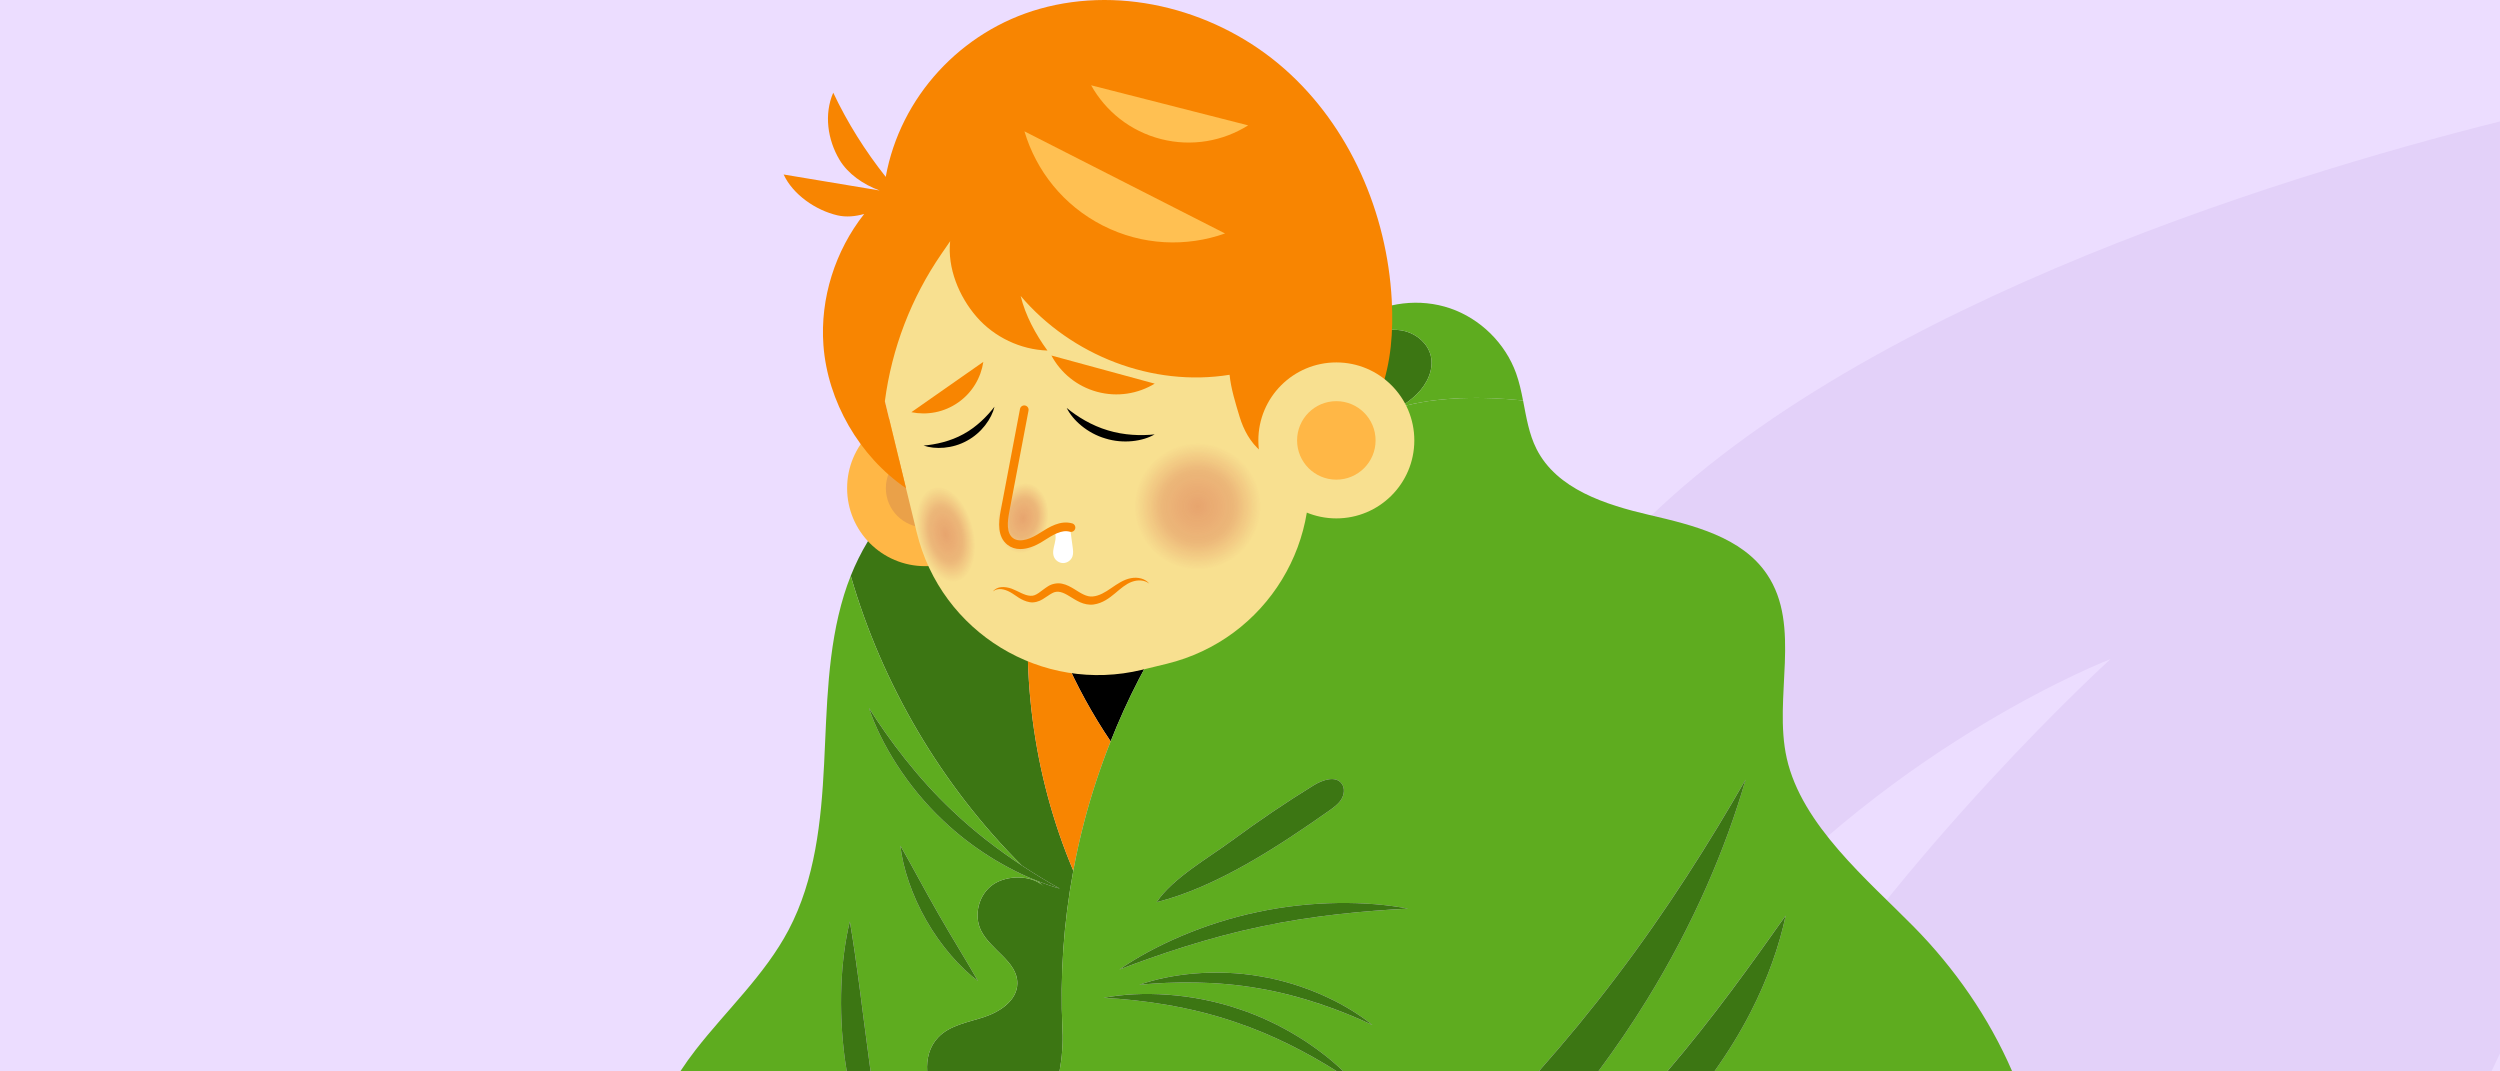
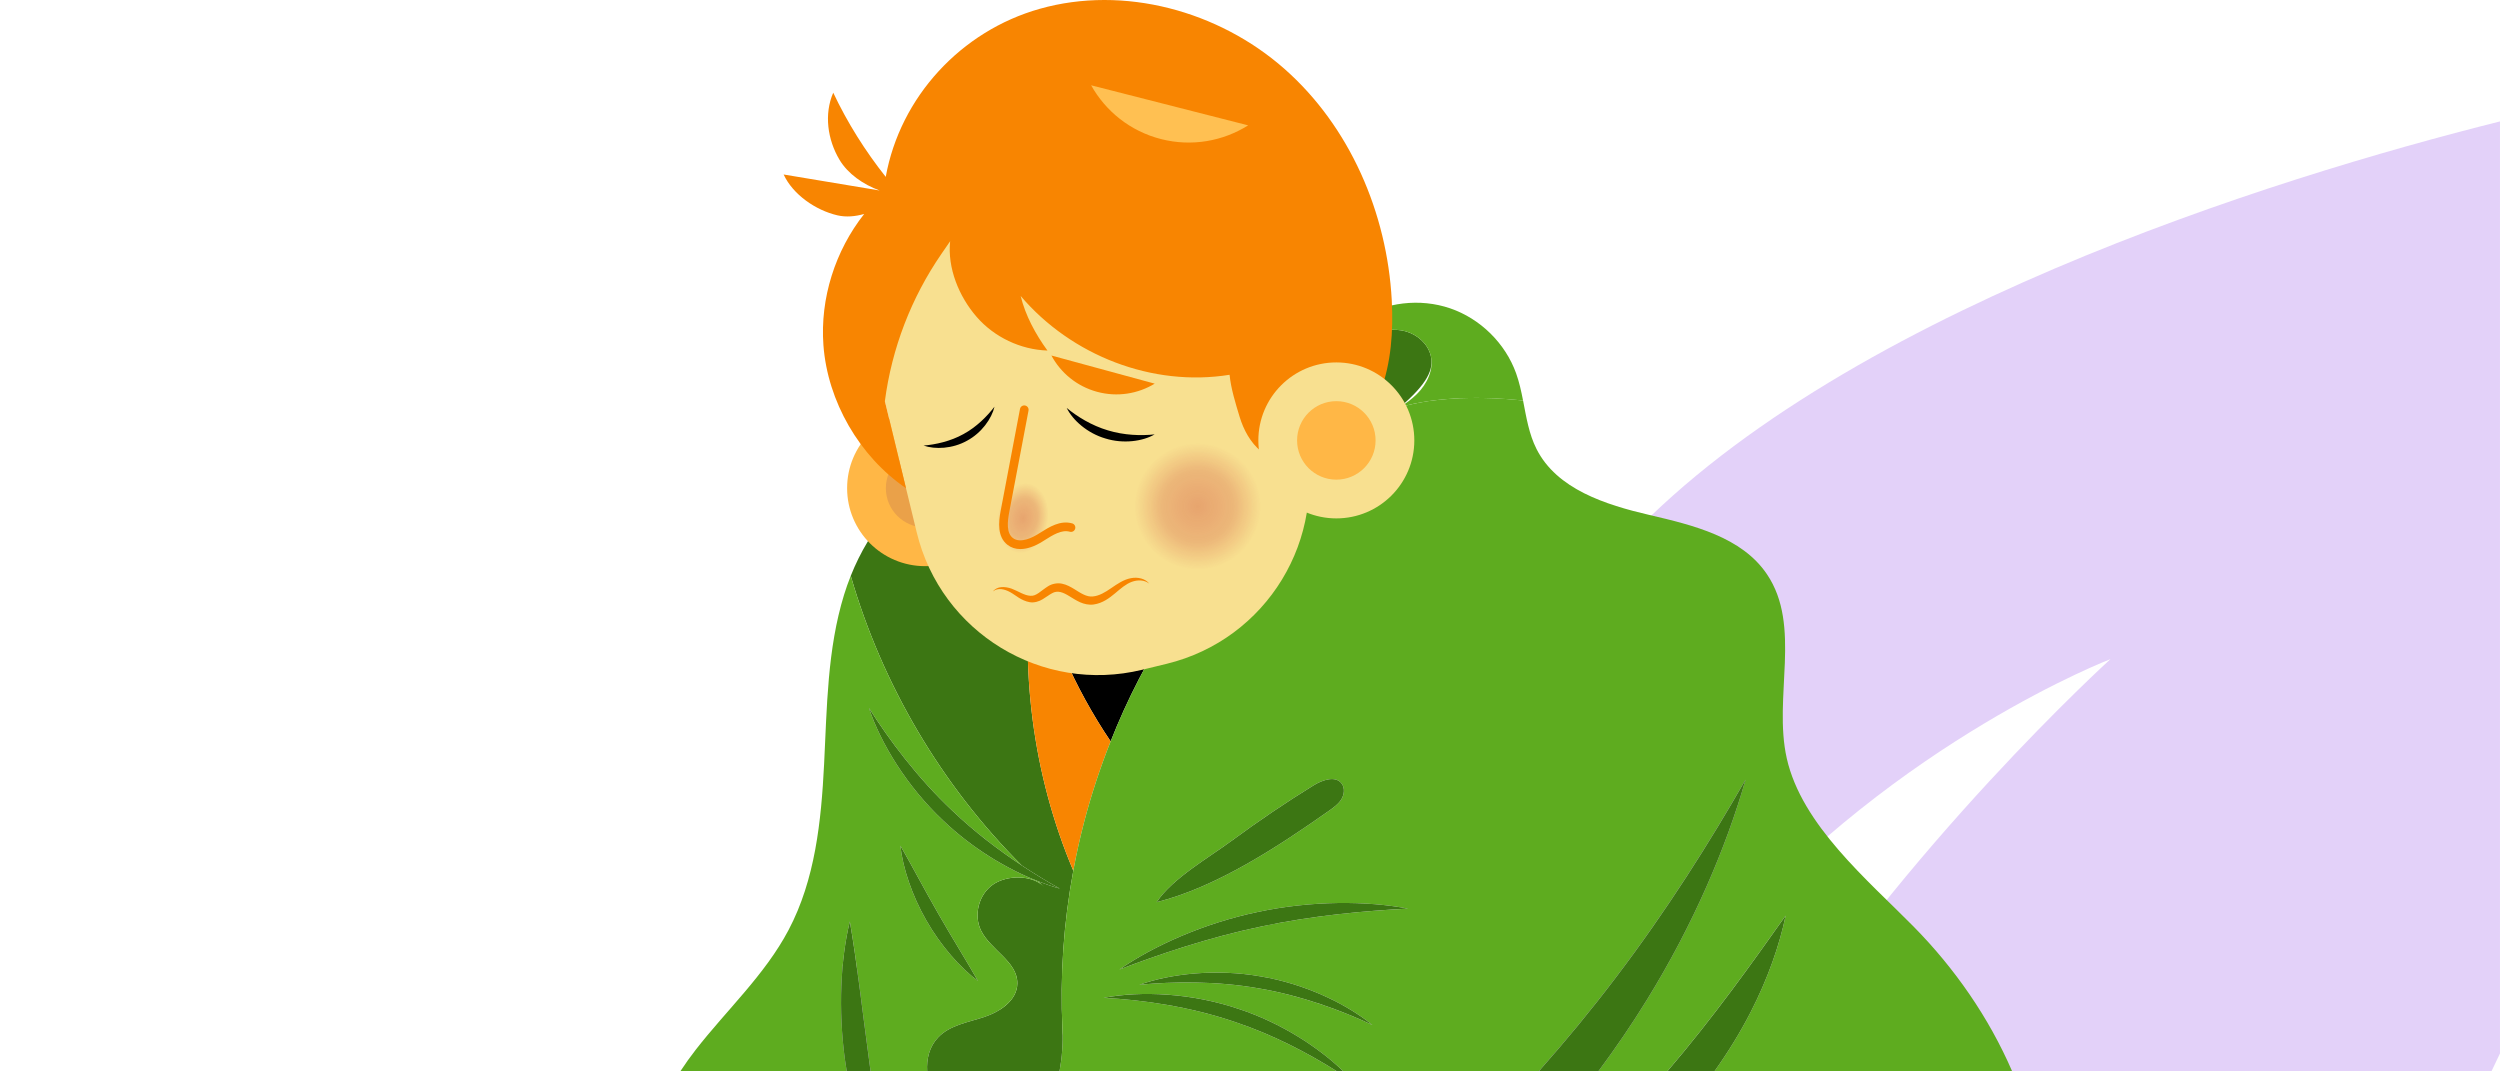
<svg xmlns="http://www.w3.org/2000/svg" version="1.1" id="Layer_1" x="0px" y="0px" width="350px" height="150px" viewBox="0 0 350 150" enable-background="new 0 0 350 150" xml:space="preserve">
-   <rect fill="#ECDDFF" width="350" height="150" />
  <g id="Shape_1_1_" enable-background="new    ">
    <g id="Shape_1">
      <g>
        <path fill="#E3D1F9" d="M116.397,149.991h42.946c-18.577-10.438-42.946-15.056-42.946-15.056S115.998,141.159,116.397,149.991z      M226.656,76.82c-20.273,22.281-28.562,49.684-31.459,73.171h31.76c4.693-6.624,9.688-13.249,14.98-19.171     c23.971-27.201,53.529-38.543,53.529-38.543s-29.16,26.498-48.535,57.714H348.8c0.4-0.804,0.802-1.706,1.197-2.509V16.999     C318.342,24.928,256.42,44.1,226.656,76.82z" />
      </g>
    </g>
  </g>
  <g>
    <g>
      <g>
-         <path fill="#3C7613" d="M200.302,49.778c-0.413-1.66-1.876-2.944-3.526-3.396c-1.649-0.452-3.442-0.151-4.996,0.565     c-0.477,0.219-0.926,0.484-1.364,0.768l0.926,11.522c1.247-0.954,2.837-1.675,4.626-2.211c0.854-0.551,1.68-1.14,2.4-1.854     C199.789,53.767,200.783,51.719,200.302,49.778z" />
+         <path fill="#3C7613" d="M200.302,49.778c-0.413-1.66-1.876-2.944-3.526-3.396c-1.649-0.452-3.442-0.151-4.996,0.565     c-0.477,0.219-0.926,0.484-1.364,0.768l0.926,11.522c1.247-0.954,2.837-1.675,4.626-2.211C199.789,53.767,200.783,51.719,200.302,49.778z" />
        <path fill="#5EAC1F" d="M213.229,56.075c-0.254-1.296-0.533-2.586-0.978-3.822c-1.512-4.198-5.001-7.637-9.224-9.084     s-9.088-0.875-12.858,1.512l0.244,3.035c0.438-0.284,0.889-0.549,1.364-0.768c1.554-0.716,3.347-1.018,4.996-0.565     c1.65,0.451,3.113,1.735,3.526,3.396c0.481,1.939-0.513,3.989-1.936,5.394c-0.722,0.714-1.546,1.304-2.4,1.854     C201.117,55.481,207.952,55.493,213.229,56.075z" />
      </g>
      <g>
        <path fill="none" d="M0,0v149.992h95.236c0.683-1.046,1.408-2.059,2.162-3.027c4.351-5.589,9.687-10.495,12.996-16.76     c3.73-7.06,4.575-15.252,4.978-23.227c0.402-7.975,0.448-16.087,2.796-23.717c0.273-0.89,0.587-1.771,0.935-2.644     c2.64-6.615,7.404-12.562,14.051-14.917c3.099-1.099,6.361-1.184,9.63-0.528c1.5,0.3,3,0.764,4.489,1.352     c7.706,3.039,15.058,9.557,19.998,15.93c6.611-9.046,14.776-16.958,24.069-23.216c4.84-3.702,14.78-3.947,21.891-3.163     c0.453,2.33,0.818,4.681,1.884,6.787c2.844,5.628,9.646,7.798,15.788,9.232c6.142,1.433,12.945,3.075,16.474,8.302     c4.901,7.267,0.851,17.212,2.771,25.763c2.097,9.345,11.311,17.016,17.764,23.564c5.765,5.851,10.538,12.729,13.802,20.27H350V0     H0z" />
        <path d="M155.49,103.794c0.576-1.451,1.179-2.895,1.826-4.32c2.72-5.998,6.07-11.705,9.955-17.02     c-4.94-6.373-12.292-12.891-19.998-15.93c-1.202,4.011-2.084,8.119-2.649,12.274C146.691,87.698,150.385,96.228,155.49,103.794z" />
        <path fill="#3C7613" d="M148.744,144.039c-0.359-7.419,0.164-14.853,1.519-22.137c-5.703-13.482-7.612-28.575-5.638-43.102     c0.565-4.157,1.448-8.265,2.649-12.275c-1.489-0.587-2.99-1.051-4.489-1.352c-3.269-0.656-6.531-0.571-9.63,0.528     c-6.647,2.356-11.412,8.302-14.051,14.917c4.405,15.233,12.71,29.339,23.938,40.542c1.856,1.227,3.663,2.314,5.329,3.245     c-0.967-0.265-1.987-0.623-3.027-1.029c0.284,0.265,0.56,0.536,0.847,0.796c-1.668-1.729-5.224-1.701-7.194-0.322     c-1.969,1.377-2.714,4.252-1.661,6.412c1.346,2.763,5.132,4.354,5.093,7.426c-0.031,2.367-2.431,3.972-4.681,4.706     c-2.25,0.736-4.779,1.13-6.411,2.846c-1.219,1.279-1.635,2.984-1.532,4.753h18.527     C148.693,148.038,148.84,146.042,148.744,144.039z" />
        <path fill="#5EAC1F" d="M131.337,145.239c1.631-1.716,4.161-2.108,6.411-2.845s4.65-2.339,4.681-4.708     c0.039-3.07-3.747-4.662-5.093-7.424c-1.053-2.16-0.308-5.037,1.661-6.412c1.97-1.379,5.526-1.407,7.194,0.322     c-0.287-0.261-0.563-0.533-0.847-0.797c-4.376-1.708-9.234-4.614-13.292-8.495c-5.069-4.751-8.751-10.816-10.404-15.772     c2.794,4.421,6.814,9.823,11.697,14.409c3.077,2.938,6.465,5.504,9.698,7.644c-11.228-11.203-19.533-25.309-23.938-40.542     c-0.348,0.871-0.662,1.754-0.935,2.643c-2.348,7.63-2.395,15.743-2.796,23.719c-0.402,7.974-1.247,16.165-4.978,23.226     c-3.309,6.266-8.645,11.171-12.996,16.761c-0.754,0.969-1.479,1.98-2.162,3.026h23.311c-0.09-0.56-0.186-1.115-0.259-1.678     c-0.945-6.968-0.603-14.068,0.688-19.305c0.936,5.316,1.705,12.101,2.622,18.862c0.093,0.707,0.188,1.414,0.284,2.119h7.923     C129.702,148.223,130.118,146.518,131.337,145.239z M126.051,118.393c1.558,2.68,3.36,6.146,5.311,9.532     c1.935,3.394,4.015,6.7,5.541,9.4c-2.483-1.852-5.199-4.932-7.203-8.45C127.675,125.369,126.392,121.473,126.051,118.393z" />
        <path fill="#F88501" d="M150.262,121.902c0.428-2.303,0.935-4.59,1.528-6.857c1-3.814,2.241-7.572,3.7-11.251     c-5.105-7.564-8.799-16.096-10.866-24.993C142.65,93.327,144.559,108.42,150.262,121.902z" />
        <path fill="#3C7613" d="M121.646,99.109c1.653,4.955,5.335,11.021,10.404,15.771c4.059,3.881,8.916,6.787,13.292,8.495     c1.04,0.406,2.06,0.766,3.027,1.029c-1.666-0.93-3.472-2.02-5.329-3.245c-3.233-2.139-6.621-4.705-9.698-7.645     C128.461,108.932,124.441,103.529,121.646,99.109z" />
        <path fill="#3C7613" d="M136.902,137.326c-1.525-2.7-3.605-6.008-5.541-9.401c-1.951-3.386-3.753-6.853-5.311-9.53     c0.341,3.078,1.625,6.976,3.648,10.481C131.703,132.396,134.419,135.476,136.902,137.326z" />
        <path fill="#3C7613" d="M118.976,129.011c-1.291,5.235-1.634,12.337-0.688,19.305c0.074,0.562,0.169,1.118,0.259,1.678h3.335     c-0.096-0.705-0.191-1.412-0.284-2.119C120.681,141.11,119.912,134.327,118.976,129.011z" />
        <path fill="#5EAC1F" d="M250.145,106.158c-1.92-8.552,2.133-18.496-2.77-25.762c-3.527-5.229-10.332-6.87-16.473-8.303     c-6.143-1.434-12.945-3.604-15.789-9.232c-1.064-2.106-1.43-4.458-1.885-6.787c-7.108-0.784-17.051-0.539-21.89,3.163     c-9.293,6.258-17.458,14.17-24.069,23.216c-3.885,5.313-7.235,11.021-9.955,17.019c-0.647,1.426-1.25,2.869-1.826,4.321     c-1.459,3.68-2.7,7.436-3.7,11.251c-0.594,2.269-1.101,4.556-1.528,6.857c-1.354,7.285-1.877,14.718-1.519,22.137     c0.097,2.003-0.05,3.999-0.411,5.953h38.847c-4.01-2.536-8.938-5.123-14.216-6.89c-6.401-2.201-13.152-3.138-18.436-3.4     c5.188-1.011,12.389-0.694,19.046,1.602c5.766,1.922,10.945,5.266,14.509,8.688h27.342c3.806-4.288,7.402-8.662,10.729-13.055     c7.262-9.545,13.277-19.146,18.224-27.777c-2.745,9.544-7.302,20.262-13.802,30.801c-2.074,3.38-4.365,6.731-6.812,10.031h9.654     c6.398-7.46,12.021-15.371,16.576-21.807c-0.872,4.175-2.51,8.861-4.924,13.549c-1.428,2.786-3.135,5.569-5.059,8.258h41.697     c-3.264-7.539-8.037-14.419-13.803-20.27C261.455,123.175,252.241,115.503,250.145,106.158z M187.846,109.719     c0.454,0.623,0.348,1.525-0.057,2.184c-0.405,0.658-1.049,1.127-1.682,1.572c-7.041,4.957-15.745,10.721-24.181,12.829     c2.239-3.356,7.303-6.229,10.559-8.634c3.692-2.725,7.497-5.299,11.401-7.712C185.131,109.191,186.984,108.536,187.846,109.719z      M176.229,138.373c-5.945-1.054-12.025-0.968-16.72-0.503c4.442-1.576,10.827-2.27,17.007-1.168     c6.192,1.035,11.977,3.829,15.633,6.806C187.881,141.492,182.184,139.377,176.229,138.373z M176.546,129.718     c-7.316,1.519-14.404,3.938-19.836,6.016c4.774-3.311,11.88-6.502,19.403-8.062c7.515-1.611,15.303-1.562,21.007-0.463     C191.312,127.503,183.852,128.15,176.546,129.718z" />
        <path fill="#3C7613" d="M244.378,109.16c-4.944,8.631-10.962,18.233-18.224,27.776c-3.327,4.394-6.926,8.768-10.729,13.056h8.339     c2.447-3.3,4.738-6.652,6.812-10.031C237.076,129.423,241.633,118.704,244.378,109.16z" />
        <path fill="#3C7613" d="M249.994,128.185c-4.555,6.437-10.178,14.348-16.576,21.808h6.596c1.922-2.688,3.629-5.471,5.059-8.258     C247.484,137.048,249.122,132.36,249.994,128.185z" />
        <path fill="#3C7613" d="M173.574,141.303c-6.657-2.296-13.859-2.61-19.046-1.601c5.284,0.264,12.035,1.199,18.436,3.401     c5.277,1.766,10.206,4.353,14.216,6.889h0.903C184.52,146.568,179.34,143.225,173.574,141.303z" />
        <path fill="#3C7613" d="M176.516,136.702c-6.18-1.102-12.563-0.408-17.007,1.168c4.694-0.465,10.773-0.551,16.72,0.503     c5.955,1.004,11.652,3.119,15.92,5.135C188.491,140.531,182.708,137.737,176.516,136.702z" />
        <path fill="#3C7613" d="M176.113,127.671c-7.523,1.561-14.629,4.752-19.403,8.062c5.432-2.077,12.52-4.497,19.836-6.016     c7.306-1.566,14.769-2.215,20.574-2.51C191.416,126.109,183.628,126.06,176.113,127.671z" />
        <path fill="#3C7613" d="M172.486,117.67c-3.255,2.404-8.319,5.276-10.559,8.634c8.436-2.108,17.14-7.872,24.181-12.829     c0.633-0.445,1.275-0.914,1.682-1.572c0.402-0.657,0.511-1.561,0.057-2.184c-0.861-1.183-2.715-0.526-3.957,0.239     C179.982,112.371,176.18,114.945,172.486,117.67z" />
      </g>
      <g>
        <g>
          <circle fill="#FFB746" cx="129.514" cy="68.345" r="10.918" />
          <circle fill="#EAA149" cx="129.514" cy="68.345" r="5.495" />
        </g>
        <path fill="#F8E090" d="M163.335,92.933l-3.44,0.836c-14.02,3.404-28.145-5.2-31.549-19.219l-5.733-23.61     c-3.405-14.019,5.201-28.143,19.219-31.546l3.441-0.835c14.02-3.404,28.145,5.2,31.547,19.219l5.734,23.61     C185.959,75.404,177.354,89.526,163.335,92.933z" />
        <path fill="#F88501" d="M194.848,42.054c-0.652-12.224-5.861-24.353-15.053-32.439c-9.19-8.086-22.428-11.708-34.211-8.387     c-11.048,3.113-19.559,12.353-21.581,23.535c-2.884-3.638-5.37-7.59-7.35-11.788c-1.303,3.005-0.801,6.58,0.877,9.394     c1.17,1.963,3.322,3.465,5.622,4.301c-4.481-0.748-8.963-1.495-13.445-2.242c1.311,2.825,4.494,5.01,7.526,5.717     c1.214,0.282,2.494,0.165,3.751-0.19c-4.06,5.144-6.186,11.815-5.706,18.36c0.579,7.875,5.039,15.582,11.561,20.033     l-2.958-12.185l0,0c0.972-7.401,3.685-14.467,7.917-20.618l1.223-1.777c-0.403,3.743,1.236,7.751,3.707,10.592     c2.469,2.842,6.151,4.592,9.913,4.715c-1.655-2.266-3.089-4.913-3.75-7.641c7.087,8.339,18.445,12.776,29.249,11.034     c0.188,1.927,0.838,4.005,1.398,5.858c0.56,1.854,1.521,3.634,3.015,4.865c1.838,1.514,4.432,2.058,6.721,1.412     c4.16-1.175,8.496-5.717,9.992-9.771C194.762,50.776,195.077,46.37,194.848,42.054z" />
        <g>
          <circle fill="#F8E090" cx="187.087" cy="61.657" r="10.918" />
          <circle fill="#FFB746" cx="187.087" cy="61.657" r="5.495" />
        </g>
        <g>
-           <path fill="#FFC052" d="M154.39,31.574c5.529,2.814,11.695,3.031,17.117,1.112l-28.084-14.297      C145.06,23.9,148.861,28.758,154.39,31.574z" />
-         </g>
+           </g>
        <g>
          <path fill="#FFC052" d="M162.544,19.471c4.328,1.104,8.693,0.283,12.198-1.921l-21.984-5.609      C154.778,15.555,158.215,18.366,162.544,19.471z" />
        </g>
        <g>
-           <path fill="#F88501" d="M134.143,56.349c1.985-1.389,3.19-3.473,3.524-5.692l-10.078,7.052      C129.787,58.156,132.159,57.737,134.143,56.349z" />
-         </g>
+           </g>
        <g>
          <path fill="#F88501" d="M153.581,54.851c2.848,0.776,5.74,0.279,8.079-1.14l-14.464-3.938      C148.491,52.181,150.732,54.075,153.581,54.851z" />
        </g>
        <g>
          <path d="M129.3,62.38L129.3,62.38c1.603,0.564,4.054,0.458,6.085-0.679c2.05-1.1,3.458-3.11,3.845-4.765      c-1.032,1.35-2.53,2.854-4.352,3.841C133.065,61.785,130.993,62.236,129.3,62.38z" />
        </g>
        <g>
          <path d="M149.339,57.11L149.339,57.11L149.339,57.11c0.841,1.729,2.92,3.554,5.425,4.28c2.489,0.776,5.23,0.401,6.886-0.577      c-1.912,0.21-4.293,0.127-6.543-0.562C152.849,59.584,150.818,58.339,149.339,57.11z" />
        </g>
        <g>
          <path fill="#F88501" d="M160.885,81.704c-0.518-0.69-1.585-0.957-2.57-0.758c-1.019,0.194-1.908,0.817-2.743,1.388      c-0.826,0.574-1.7,1.1-2.586,1.171c-0.853,0.093-1.668-0.454-2.62-1.051c-0.48-0.287-1.011-0.599-1.674-0.735      c-0.66-0.146-1.432,0.016-1.957,0.352c-1.044,0.656-1.655,1.419-2.477,1.339c-0.85-0.038-1.696-0.646-2.628-0.997      c-0.472-0.165-0.963-0.254-1.439-0.216c-0.475,0.034-0.924,0.258-1.17,0.602c0.677-0.563,1.634-0.317,2.396,0.099      c0.776,0.416,1.519,1.191,2.748,1.41c0.617,0.107,1.31-0.105,1.796-0.408c0.503-0.295,0.917-0.633,1.322-0.842      c0.767-0.451,1.538-0.147,2.456,0.426c0.454,0.275,0.929,0.59,1.485,0.838c0.551,0.245,1.241,0.399,1.878,0.309      c1.279-0.178,2.227-0.918,3.014-1.572c0.788-0.662,1.505-1.301,2.333-1.6C159.269,81.157,160.218,81.17,160.885,81.704      L160.885,81.704L160.885,81.704z" />
        </g>
        <radialGradient id="SVGID_1_" cx="83.677" cy="54.091" r="10.213" gradientTransform="matrix(1 0 0 -1 84 124.993)" gradientUnits="userSpaceOnUse">
          <stop offset="0" style="stop-color:#BD0E1A;stop-opacity:0.95" />
          <stop offset="0.496" style="stop-color:#BD0E1A;stop-opacity:0.65" />
          <stop offset="0.867" style="stop-color:#BD0E1A;stop-opacity:0" />
        </radialGradient>
        <circle opacity="0.3" fill="url(#SVGID_1_)" enable-background="new    " cx="167.677" cy="70.905" r="10.213" />
        <radialGradient id="SVGID_2_" cx="140.107" cy="142.262" r="4.61" gradientTransform="matrix(0.874 0.138 0.192 -1.216 -6.553 226.209)" gradientUnits="userSpaceOnUse">
          <stop offset="0" style="stop-color:#BD0E1A;stop-opacity:0.95" />
          <stop offset="0.496" style="stop-color:#BD0E1A;stop-opacity:0.65" />
          <stop offset="0.867" style="stop-color:#BD0E1A;stop-opacity:0" />
        </radialGradient>
        <path opacity="0.3" fill="url(#SVGID_2_)" enable-background="new    " d="M147.172,73.21c-0.488,3.097-2.688,5.319-4.911,4.968     c-2.225-0.35-3.632-3.145-3.144-6.238c0.489-3.094,2.687-5.318,4.912-4.968C146.252,67.322,147.659,70.114,147.172,73.21z" />
        <radialGradient id="SVGID_3_" cx="7.264" cy="-90.263" r="10.212" gradientTransform="matrix(0.431 -0.105 -0.181 -0.744 112.922 8.427)" gradientUnits="userSpaceOnUse">
          <stop offset="0" style="stop-color:#BD0E1A;stop-opacity:0.95" />
          <stop offset="0.496" style="stop-color:#BD0E1A;stop-opacity:0.65" />
          <stop offset="0.867" style="stop-color:#BD0E1A;stop-opacity:0" />
        </radialGradient>
-         <path opacity="0.3" fill="url(#SVGID_3_)" enable-background="new    " d="M136.769,73.757c1.019,4.196-0.126,8.078-2.558,8.669     c-2.432,0.592-5.231-2.332-6.25-6.529s0.127-8.078,2.56-8.669C132.952,66.637,135.75,69.56,136.769,73.757z" />
-         <path fill="#FFFFFF" d="M147.487,74.225c0.408,0.494,0.327,1.221,0.176,1.844c-0.151,0.624-0.349,1.291-0.112,1.887     c0.206,0.519,0.751,0.883,1.309,0.873s1.09-0.39,1.28-0.915c0.149-0.416,0.093-0.877,0.033-1.316     c-0.12-0.888-0.24-1.774-0.361-2.663C149.103,73.971,148.197,74.187,147.487,74.225z" />
        <g>
          <path fill="#F88501" d="M142.851,76.868c-0.684,0-1.291-0.196-1.798-0.591c-1.438-1.12-1.268-3.137-0.958-4.771l2.705-14.253      c0.063-0.33,0.382-0.547,0.709-0.483c0.33,0.062,0.547,0.38,0.484,0.71l-2.705,14.252c-0.245,1.293-0.408,2.869,0.512,3.585      c1.074,0.84,2.861-0.125,3.58-0.579l0.182-0.114c1.348-0.854,2.875-1.817,4.543-1.351c0.323,0.091,0.512,0.427,0.42,0.75      c-0.091,0.323-0.422,0.511-0.75,0.42c-1.145-0.327-2.376,0.455-3.563,1.206l-0.184,0.117      C144.868,76.5,143.787,76.868,142.851,76.868z" />
        </g>
      </g>
    </g>
  </g>
</svg>